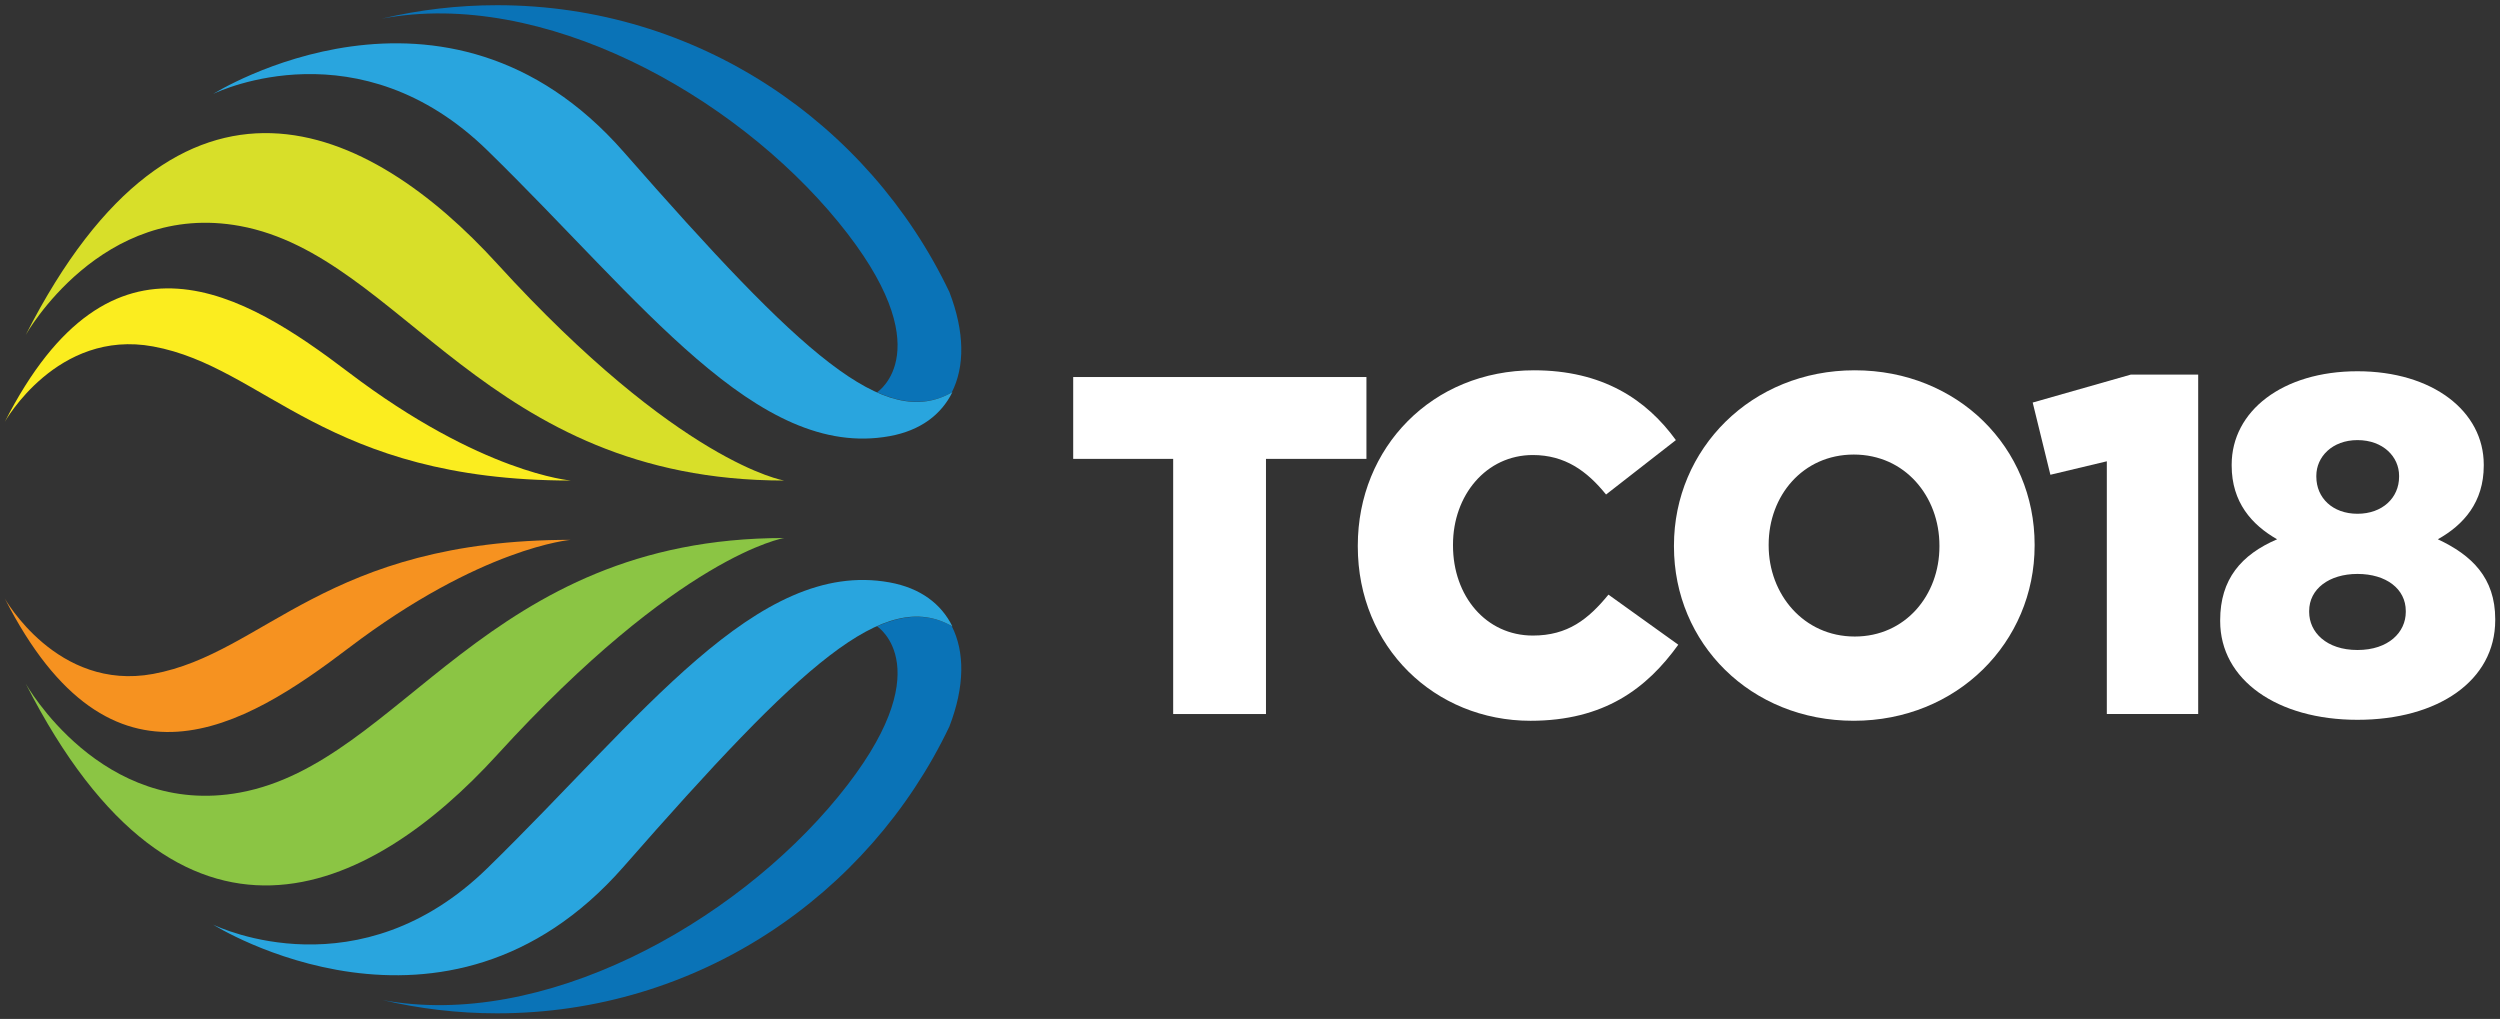
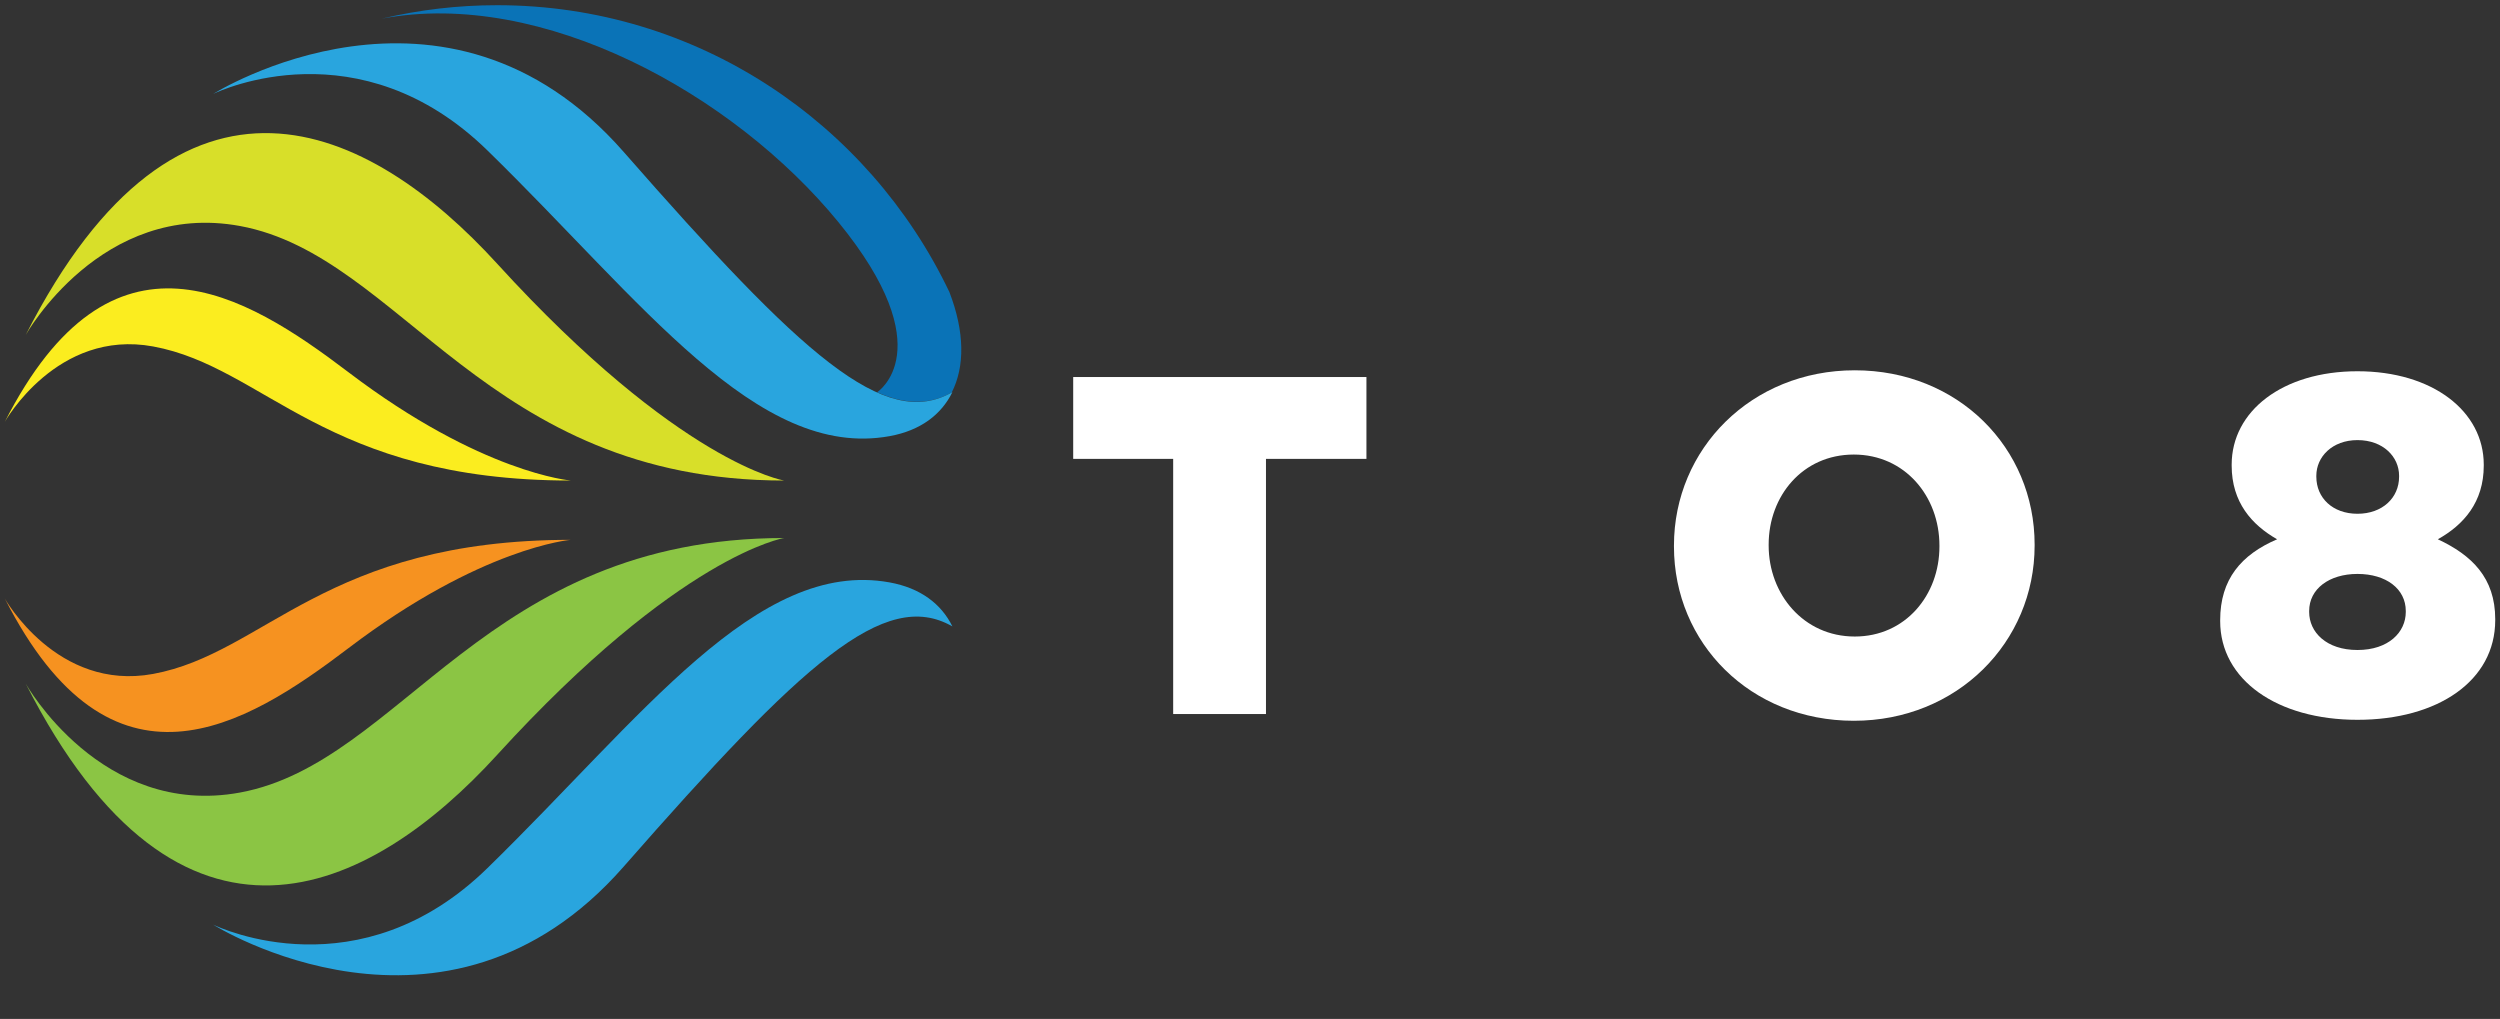
<svg xmlns="http://www.w3.org/2000/svg" width="211px" height="86px" viewBox="0 0 211 86" version="1.1">
  <rect x="0" y="0" width="211" height="86" fill="#333333" stroke="none" />
  <title>F409FE36-C86C-4A7A-BC9B-A5D718674D98</title>
  <desc>Created with sketchtool.</desc>
  <defs />
  <g id="TCO18" stroke="none" stroke-width="1" fill="none" fill-rule="evenodd">
    <g id="1-TCOs-Template" transform="translate(-578, -160)">
      <g id="hero-banner" transform="translate(0, 60)">
        <g id="logo" transform="translate(454, 100)">
          <g id="logo/TCO18" transform="translate(124, 0)">
            <g id="Group">
              <g transform="translate(90.146, 31)" fill="#FFFFFF" fill-rule="nonzero">
                <polygon id="Shape" points="8.87 7.729 0.432 7.729 0.432 0.821 25.181 0.821 25.181 7.729 16.702 7.729 16.702 29.264 8.87 29.264" />
-                 <path d="M24.452,15.124 L24.452,15.044 C24.452,6.754 30.75,0.253 39.309,0.253 C45.081,0.253 48.796,2.691 51.299,6.145 L45.405,10.737 C43.79,8.746 41.933,7.405 39.228,7.405 C35.272,7.405 32.487,10.818 32.487,14.962 L32.487,15.043 C32.487,19.31 35.272,22.641 39.228,22.641 C42.175,22.641 43.911,21.26 45.607,19.187 L51.501,23.414 C48.837,27.111 45.243,29.834 39.026,29.834 C30.951,29.833 24.452,23.617 24.452,15.124 Z" id="Shape" />
                <path d="M51.136,15.124 L51.136,15.044 C51.136,6.877 57.676,0.253 66.396,0.253 C75.117,0.253 81.576,6.795 81.576,14.962 L81.576,15.043 C81.576,23.21 75.036,29.833 66.315,29.833 C57.596,29.833 51.136,23.291 51.136,15.124 Z M73.542,15.124 L73.542,15.044 C73.542,10.899 70.635,7.364 66.315,7.364 C61.996,7.364 59.129,10.858 59.129,14.963 L59.129,15.044 C59.129,19.147 62.076,22.723 66.396,22.723 C70.675,22.723 73.542,19.228 73.542,15.124 Z" id="Shape" />
-                 <polygon id="Shape" points="87.67 7.933 82.907 9.07 81.413 2.975 89.689 0.618 95.381 0.618 95.381 29.264 87.67 29.264" />
                <path d="M97.237,21.422 L97.237,21.341 C97.237,17.888 99.013,15.815 102.042,14.515 C99.902,13.296 98.207,11.386 98.207,8.298 L98.207,8.217 C98.207,3.706 102.486,0.334 108.825,0.334 C115.163,0.334 119.483,3.706 119.483,8.217 L119.483,8.298 C119.483,11.386 117.787,13.296 115.607,14.515 C118.473,15.856 120.451,17.765 120.451,21.26 L120.451,21.341 C120.451,26.461 115.607,29.752 108.825,29.752 C102.042,29.752 97.237,26.379 97.237,21.422 Z M112.902,20.65 L112.902,20.569 C112.902,18.7 111.246,17.44 108.825,17.44 C106.442,17.44 104.747,18.701 104.747,20.569 L104.747,20.65 C104.747,22.357 106.2,23.86 108.825,23.86 C111.449,23.86 112.902,22.357 112.902,20.65 Z M112.337,9.233 L112.337,9.152 C112.337,7.567 111.004,6.145 108.825,6.145 C106.685,6.145 105.352,7.567 105.352,9.152 L105.352,9.233 C105.352,11.02 106.725,12.362 108.825,12.362 C110.924,12.362 112.337,11.02 112.337,9.233 Z" id="Shape" />
              </g>
              <g fill-rule="nonzero">
                <path d="M2.172,28.264 C2.172,28.264 8.547,16.913 20.261,19.075 C33.943,21.6 40.992,40.557 66.18,40.557 C66.18,40.557 57.361,39.143 41.959,22.255 C31.182,10.433 15.19,2.703 2.172,28.264 Z" id="Shape" fill="#D8DF29" />
                <path d="M0.408,35.599 C0.408,35.599 4.815,27.743 12.925,29.241 C22.393,30.986 27.449,40.557 48.18,40.557 C48.18,40.557 40.655,39.962 29.412,31.417 C20.604,24.726 9.415,17.912 0.408,35.599 Z" id="Shape" fill="#FBED1F" />
                <path d="M0.408,50.521 C0.408,50.521 4.815,58.376 12.925,56.879 C22.393,55.131 27.449,45.562 48.18,45.562 C48.18,45.562 40.655,46.157 29.412,54.703 C20.604,61.397 9.415,68.208 0.408,50.521 Z" id="Shape" fill="#F69220" />
                <path d="M70.745,18.728 C79.594,29.536 74.027,33.106 74.027,33.106 C76.427,34.174 78.454,34.176 80.328,33.123 C81.433,30.953 81.433,28.032 80.129,24.65 C73.303,10.346 58.803,0.439 41.959,0.439 C38.623,0.439 35.381,0.83 32.263,1.565 L32.258,1.569 C45.766,-0.968 61.897,7.922 70.745,18.728 Z" id="Shape" fill="#0A73B7" />
                <path d="M41.136,12.694 C54.174,25.42 63.89,38.846 75.083,36.811 C77.681,36.339 79.445,35.003 80.382,33.096 C74.681,36.371 67.697,30.012 52.642,12.826 C37.557,-4.398 17.996,7.925 17.996,7.925 C18.581,7.644 30.349,2.165 41.136,12.694 Z" id="Shape" fill="#29A5DE" />
                <path d="M2.172,57.702 C2.172,57.702 8.547,69.055 20.261,66.89 C33.943,64.366 40.992,45.409 66.18,45.409 C66.18,45.409 57.361,46.823 41.959,63.71 C31.182,75.533 15.19,83.262 2.172,57.702 Z" id="Shape" fill="#8BC544" />
-                 <path d="M70.745,67.237 C79.594,56.429 74.027,52.863 74.027,52.863 C76.427,51.792 78.454,51.789 80.328,52.842 C81.433,55.012 81.433,57.933 80.129,61.315 C73.303,75.622 58.803,85.525 41.959,85.525 C38.623,85.525 35.381,85.136 32.263,84.399 L32.258,84.399 C45.766,86.933 61.897,78.043 70.745,67.237 Z" id="Shape" fill="#0A73B7" />
                <path d="M41.136,73.271 C54.174,60.547 63.89,47.12 75.083,49.155 C77.681,49.627 79.445,50.963 80.382,52.87 C74.681,49.595 67.697,55.953 52.642,73.139 C37.557,90.366 17.996,78.043 17.996,78.043 C18.581,78.321 30.349,83.801 41.136,73.271 Z" id="Shape" fill="#29A5DE" />
              </g>
            </g>
          </g>
        </g>
      </g>
    </g>
  </g>
</svg>